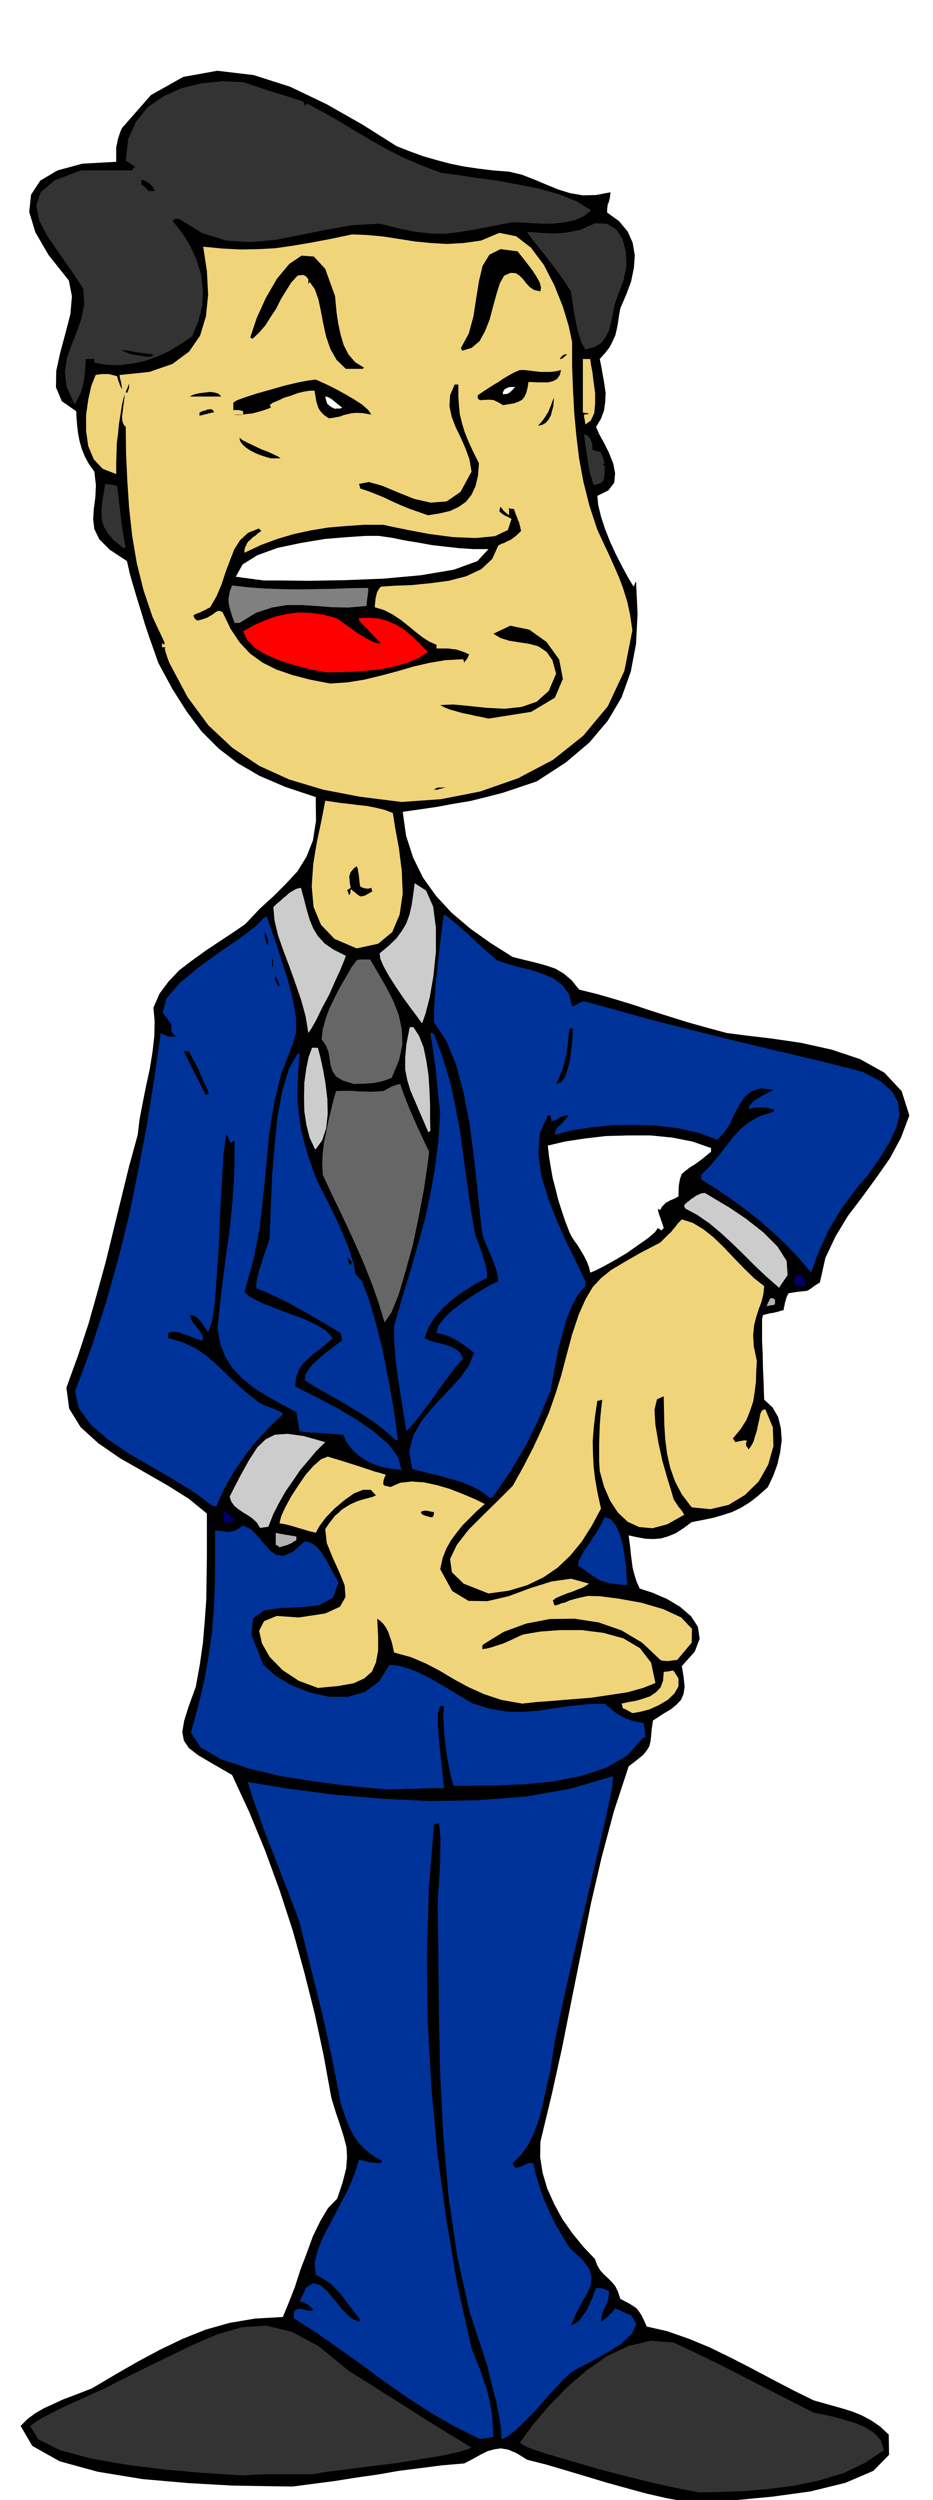
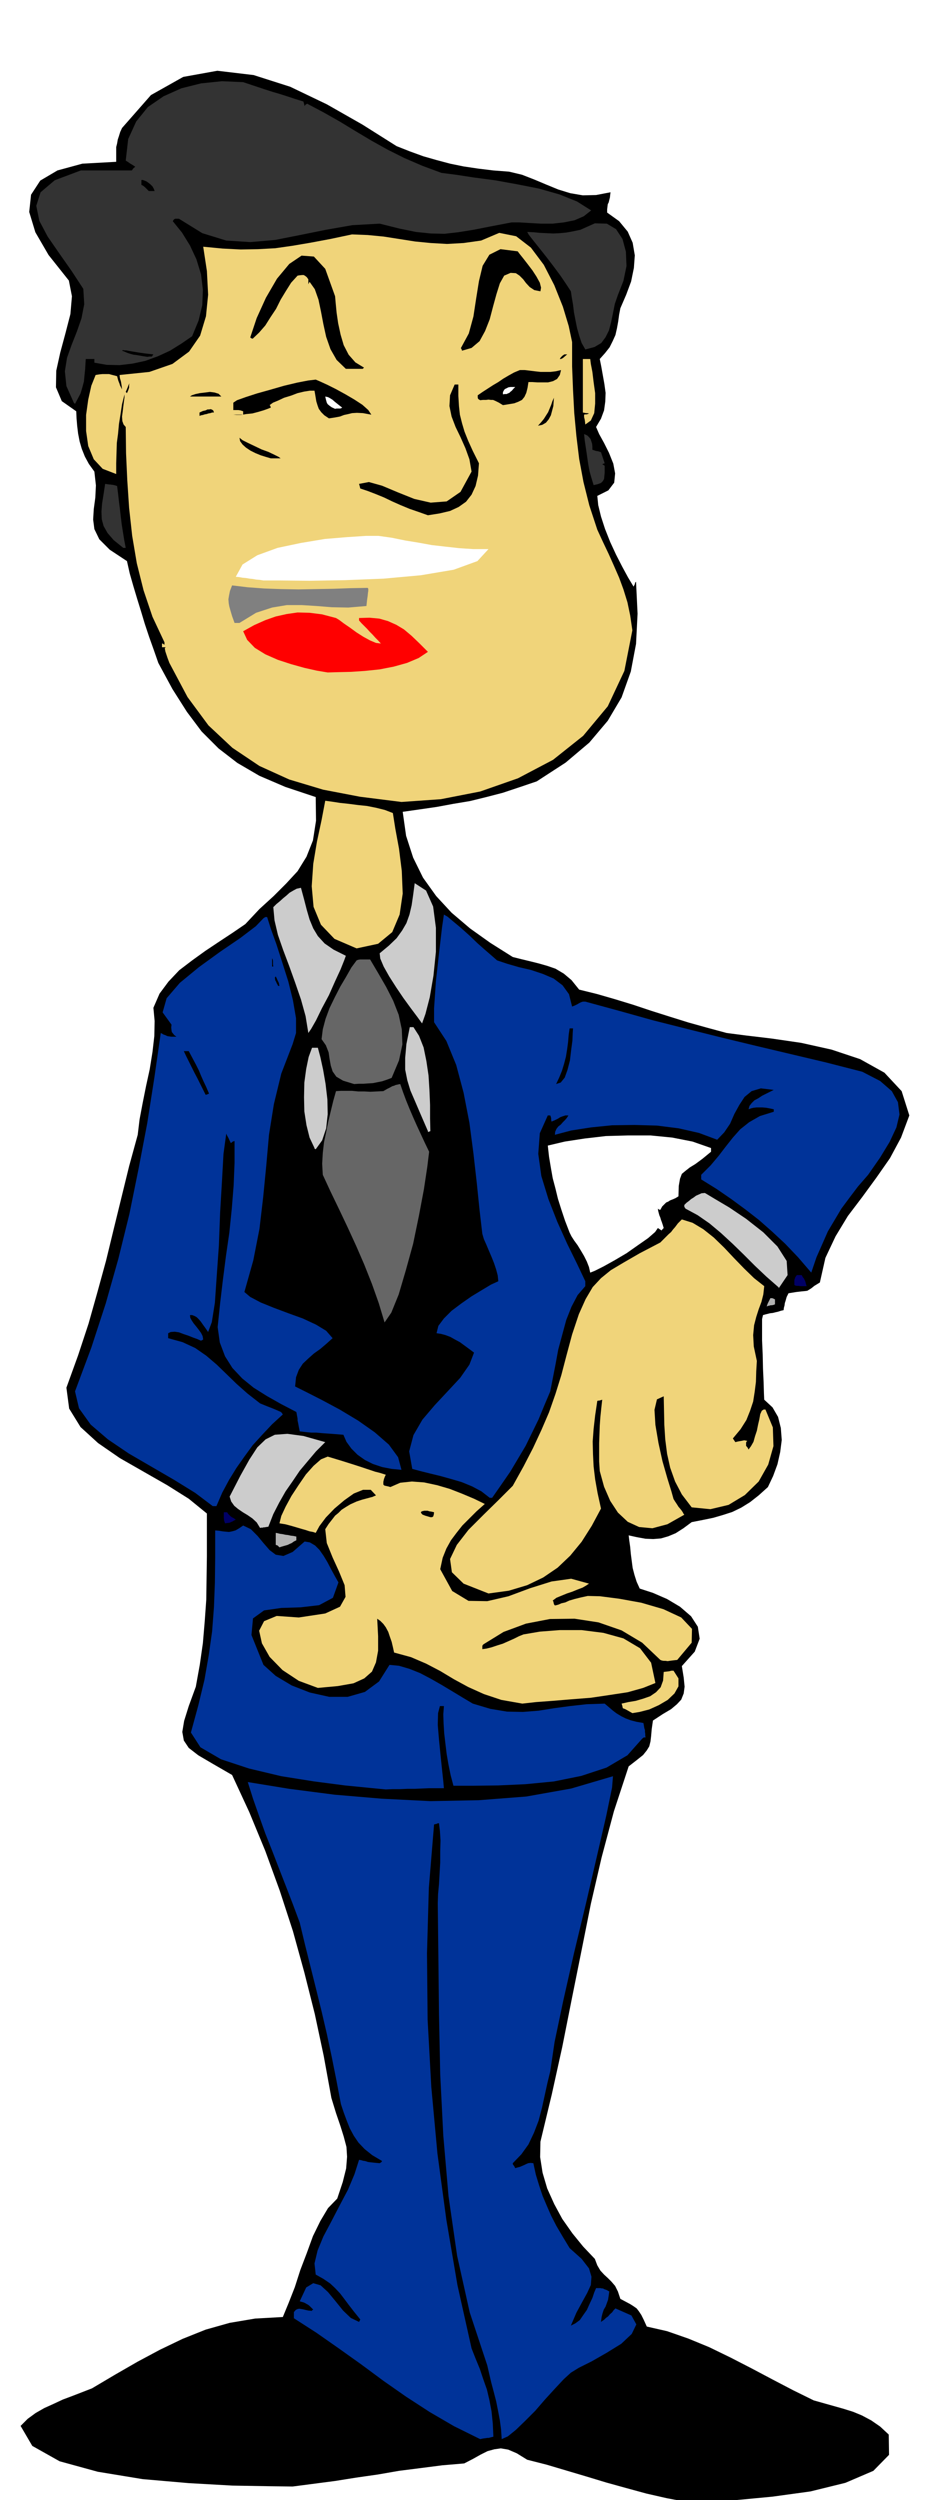
<svg xmlns="http://www.w3.org/2000/svg" width="490.455" height="1313.267" fill-rule="evenodd" stroke-linecap="round" preserveAspectRatio="none" viewBox="0 0 3035 8127">
  <style>.brush0{fill:#fff}.brush1{fill:#000}.pen1{stroke:none}.brush2{fill:#333}.brush3{fill:#039}.brush4{fill:#f0d47a}.brush5{fill:#b3b3b3}.brush6{fill:#ccc}.brush7{fill:#006}.brush8{fill:#666}</style>
  <path d="m2238 8134-69-13-66-15-66-18-65-18-66-20-64-19-64-19-63-16-34-21-28-12-24-4-21 3-22 6-22 11-25 14-29 15-71 6-70 9-71 9-69 12-70 10-69 11-69 9-69 9-79-1-117-2-142-8-150-13-146-24-124-34-89-50-38-65 23-23 26-19 28-16 31-14 30-14 32-12 31-12 31-12 76-45 73-42 73-39 73-35 75-30 78-22 83-14 90-5 19-46 20-51 18-56 21-55 20-55 24-49 25-42 30-31 18-54 11-44 3-38-2-32-9-34-11-35-14-41-15-49-25-137-29-136-34-135-37-134-43-132-47-129-52-126-56-121-64-37-46-27-31-24-16-24-5-28 6-36 15-48 23-63 13-72 10-70 6-71 5-70 1-71 1-70v-139l-59-48-70-44-77-44-77-44-71-49-57-52-37-60-9-68 38-105 34-103 29-103 28-102 25-103 25-102 25-102 28-102 6-50 10-53 11-55 12-55 9-56 6-52 1-49-4-43 20-46 29-39 35-37 42-32 43-31 45-30 44-29 41-28 46-49 46-42 41-41 37-40 29-47 21-53 10-64-1-77-99-33-84-36-72-42-61-47-55-55-48-64-47-74-46-85-15-43-15-42-14-42-12-40-13-42-12-40-12-42-9-40-56-37-34-34-16-33-4-31 2-34 5-37 2-40-5-45-18-25-13-24-10-25-7-24-5-26-3-25-2-24-1-23-47-33-19-45 1-54 13-59 17-63 16-62 5-58-10-51-66-83-43-74-20-66 6-56 30-46 56-33 81-22 110-6v-48l3-12 2-12 4-12 4-13 6-13 94-107 105-59 111-20 118 14 119 38 119 57 116 66 111 70 43 17 44 16 42 12 45 12 44 9 47 7 49 6 52 4 42 10 41 16 38 16 39 16 39 12 41 7 43-1 47-9-1 8-1 9-2 8-2 8-3 6-1 8-1 9v10l39 28 28 34 16 36 7 41-3 41-9 44-16 43-19 44-4 21-3 22-4 22-5 22-9 20-10 20-15 19-17 19 5 25 5 28 5 28 4 29-1 28-4 29-10 27-16 27 10 23 16 29 16 32 14 35 6 32-3 30-19 25-36 18 3 30 9 37 13 40 17 43 19 41 20 39 19 35 18 30 2-4 2-4 1-5 3-3 5 104-5 98-17 90-30 84-45 76-60 71-77 65-94 61-56 19-54 18-54 14-53 13-54 9-54 10-55 8-56 8 11 78 23 71 32 65 43 60 50 54 60 51 66 47 73 46 28 7 29 7 28 7 28 8 26 9 27 16 25 21 25 31 57 14 59 17 59 18 60 20 60 19 61 19 61 17 63 17 62 8 84 10 96 14 99 22 93 31 79 44 56 60 25 79-27 72-36 67-44 63-46 63-47 62-40 66-33 70-18 80-18 11-10 8-8 5-5 3-8 1-11 1-17 2-25 4-3 6-3 6-2 7-2 7-2 6-1 8-2 7-1 8-9 2-9 3-9 2-8 2-9 1-8 2-8 2-7 2-3 13v69l2 46 1 46 2 44 1 35 1 22 27 25 18 31 9 36 3 39-5 39-9 40-14 38-17 36-30 27-28 22-29 18-29 14-31 10-31 9-34 7-36 7-27 20-25 16-24 10-24 7-25 2-25-1-28-5-27-6 2 17 3 21 2 22 3 23 3 23 6 23 7 22 10 22 43 14 46 20 42 25 36 31 22 34 6 39-16 42-42 47 6 37 3 30-3 22-8 20-14 15-19 16-27 16-32 21-4 28-2 23-2 17-4 16-8 13-12 15-20 16-27 21-48 146-40 150-35 151-31 155-31 154-31 156-34 154-37 154-1 50 8 51 15 51 23 51 26 48 33 47 35 43 38 40 8 21 10 17 12 13 13 12 11 11 12 14 9 18 8 24 17 9 15 8 11 7 10 7 7 9 8 12 8 16 10 22 66 15 69 24 68 28 70 34 68 35 68 36 67 35 67 33 32 9 32 9 32 9 32 10 29 12 30 16 29 20 28 26 1 66-51 52-91 39-114 28-124 17-117 11-97 5-60 2zm-318-3997 15-6 28-14 36-20 39-23 37-26 33-23 23-20 9-13 6 4 6 4 3-4 4-4-3-10-3-9-3-8-2-7-3-7-2-7-2-8-1-7 4 3 4 1 6-11 7-7 6-6 7-3 6-4 8-3 9-4 10-6 1-34 4-23 6-16 12-10 14-11 18-11 23-17 28-23v-12l-60-21-66-13-71-7h-72l-73 2-69 8-65 10-55 13 4 36 6 36 6 34 9 34 8 33 11 35 12 36 15 39 6 12 9 14 11 15 11 18 10 17 9 18 7 18 4 18z" class="pen1 brush1" />
-   <path d="m2274 8102-54-10-79-17-95-23-100-26-96-28-81-24-57-20-21-13 41-57 51-60 58-60 64-56 68-48 72-34 72-17 74 6 54 25 56 27 57 28 58 30 57 29 58 30 57 29 59 30 22 4 32 7 36 9 40 12 37 15 31 20 21 24 9 31-61 41-69 33-79 24-81 17-85 11-81 7-77 3-68 1zm-1483-55-52-3-89-6-112-10-122-15-120-21-101-27-71-36-26-43 35-24 39-20 40-20 43-19 43-20 43-19 42-22 42-21 104-51 93-45 85-37 81-23 78-5 83 20 89 48 99 81 68 42 61 39 54 34 49 31 43 27 42 26 40 24 40 25-35 12-57 13-73 12-80 13-83 10-77 10-65 8-45 8H874l-28 1-28 1-27 2z" class="pen1 brush2" />
  <path d="m1562 7929-85-42-79-46-77-50-73-51-73-54-73-52-73-51-73-47v-20l6-7 6-3 6-1 6 1 6 1 8 2 9 2 12 1v-2l4-2-7-7-5-5-5-4-4-2-5-3-4-2-7-2-7-2 21-45 23-14 24 7 24 22 24 29 25 31 25 24 27 13 2-4 2-4-21-26-17-22-15-20-13-17-16-17-16-15-22-15-25-14-4-36 10-42 19-46 26-49 27-52 27-51 21-50 15-47 6 1 7 2 7 1 9 3 8 1 9 1 10 1 11 1 5-3 3-4-32-19-25-20-20-21-15-22-13-24-10-25-10-27-9-27-15-79-15-75-16-75-17-73-18-73-18-72-18-72-17-71-22-59-22-57-23-59-22-57-23-58-20-56-20-57-17-54 135 22 147 19 153 13 159 8 157-3 155-12 146-26 136-40-3 37-19 92-30 130-36 155-39 162-35 155-28 133-14 95-9 37-9 41-9 41-11 42-15 39-18 38-23 32-28 29v3l2 3 3 4 3 6 7-2 8-2 7-3 7-3 6-3 7-3 8-1 9 1 8 37 11 36 11 33 14 33 14 32 17 33 20 34 23 38 39 35 24 31 8 27-2 27-12 26-16 29-19 35-18 42 14-7 15-11 11-16 12-17 9-20 9-19 6-18 6-14h14l4 1h4l6 3 6 2 9 5-2 14-2 13-4 11-4 11-6 10-4 12-3 12-2 16 4-3 6-4 6-6 7-5 6-7 7-6 5-7 6-6 52 23 16 29-15 31-34 32-47 29-49 28-42 21-26 16-23 21-29 31-32 35-32 37-33 33-30 29-26 21-20 9-2-31-4-30-6-32-6-30-8-31-8-30-7-30-6-26-57-172-41-184-28-194-17-197-10-199-4-194-2-187-2-175 1-30 3-32 2-36 2-35v-37l1-34-2-31-3-25h-4l-4 2-5 1-3 1-17 206-6 213 2 215 12 219 20 217 29 215 36 212 46 206 13 33 14 34 11 33 12 34 8 34 7 37 4 39 2 43-8 2-7 2h-5l-6 1-8 1-9 2z" class="pen1 brush3" />
  <path d="m1255 5817-52-5-81-8-100-13-107-17-105-25-91-30-67-39-31-48 24-88 20-83 14-80 11-78 6-79 3-79 1-83v-87l12 1 12 2 10 1 11 1 10-2 11-3 12-7 13-9 25 12 22 22 19 23 20 23 20 15 25 4 30-13 39-34 17 3 17 10 14 14 14 20 12 20 12 23 12 22 12 21-18 50-45 24-60 7-63 2-56 8-36 26-5 54 39 97 40 36 52 31 59 23 63 14h60l56-16 46-34 34-54 31 3 34 10 35 14 36 19 35 20 35 21 33 20 32 19 57 17 54 9 52 1 51-4 50-8 52-7 54-6 59-2 13 11 14 12 12 9 15 9 14 7 16 6 19 5 23 4 1 5 1 6 1 6 2 6v6l1 6v6l1 6h-6l-5 4-48 54-68 40-82 27-89 18-93 9-89 4-80 1h-65l-9-34-7-34-6-35-4-33-4-34-2-32-1-30 2-27h-13l-6 23-1 38 4 48 5 50 5 48 4 37 2 23h-48l-24 1-23 1h-24l-23 1h-24l-23 1z" class="pen1 brush3" />
  <path d="m2057 5569-7-4-7-4-9-5-8-3-2-9-2-6 22-5 24-4 24-7 23-8 19-13 15-16 8-22 2-28 8-1 9-1 8-2h7l16 25v26l-13 23-22 21-29 17-31 14-31 8-24 4z" class="pen1 brush4" />
  <path d="m1699 5538-68-12-57-19-51-23-46-25-45-27-46-24-49-21-55-15-4-18-4-17-6-17-5-15-8-15-8-11-10-10-10-7 3 57v47l-7 38-13 30-25 22-35 16-51 9-65 6-62-23-53-35-42-43-25-44-9-41 16-31 41-17 72 5 86-13 48-22 18-32-3-38-18-44-21-46-19-47-5-45 11-17 11-14 10-13 11-9 10-10 14-9 15-9 20-9 18-6 15-4 11-3 8-2 4-2 3-1 2-1 2-1-17-18h-25l-30 12-31 22-32 27-28 29-21 28-12 22-9-3-11-2-12-4-14-4-17-5-17-5-19-5-19-3 6-24 14-30 19-35 23-35 24-35 25-28 24-21 22-9 43 13 35 11 25 8 21 7 15 5 15 5 16 4 19 6-3 6-3 8-2 9v9l2 2 3 2h2l4 1 5 1 7 2 32-14 38-4 40 3 42 9 41 12 41 16 38 16 35 17-27 24-24 24-22 22-19 24-18 24-15 27-12 30-8 37 39 71 53 32 61 1 69-16 70-26 70-22 64-9 58 16-9 6-12 7-16 6-17 7-18 6-17 7-17 7-12 9 2 3 1 5 1 4 3 4 5-1 7-2 9-4 13-3 13-6 17-5 20-5 23-5 40 1 62 8 72 13 72 21 58 27 35 37-1 45-47 56-9 1-8 1-8 1-6 1-7-1h-6l-6-1-5-2-59-56-67-40-75-26-78-12-80 1-78 15-73 27-65 40-3 3-1 3v10l14-2 16-4 18-6 19-6 18-8 18-8 16-8 15-6 53-9 65-5h71l71 9 65 18 54 32 36 47 14 66-40 16-50 14-59 9-61 9-64 5-60 5-54 4-45 5z" class="pen1 brush4" />
  <path d="m1589 5180-81-32-38-37-6-43 22-46 38-49 49-49 50-49 45-45 35-63 31-60 27-58 25-58 21-60 19-61 17-65 18-67 22-66 22-49 23-39 27-29 32-26 42-25 52-30 67-35 11-11 9-9 7-7 8-7 6-8 7-8 9-12 13-13 35 11 35 21 34 27 34 33 32 34 33 34 32 31 33 26-3 27-6 24-9 24-8 25-7 27-3 32 2 37 10 47-2 34-1 34-4 32-5 32-10 30-12 30-19 30-25 30 4 6 4 6 8-2 11-2 10-2 10 2-3 3-1 3v10l5 6 3 6 8-11 8-14 5-18 6-18 4-20 4-17 3-17 5-11 6-4h6l24 58 2 61-17 60-31 55-45 44-53 32-59 14-61-6-32-42-22-42-16-45-10-45-6-47-3-47-1-47-1-46-22 10-8 34 3 49 10 59 13 59 16 56 13 42 7 25 5 8 6 9 5 8 6 7 4 5 4 6 2 4 3 4-55 31-49 13-43-4-37-17-32-30-25-38-20-46-14-51-2-31v-60l1-28 1-29 2-28 3-29 3-27-6 2-4 1h-3l-3 1-7 47-5 44-3 41 1 41 2 40 5 42 8 45 11 50-30 56-33 52-37 45-41 39-47 32-52 25-60 18-66 9z" class="pen1 brush4" />
-   <path d="m2026 5152-29-3-22-4-18-6-15-7-15-10-13-9-16-12-18-12 2-14 9-17 11-20 15-20 14-23 15-22 12-22 9-19 19 6 16 19 13 27 10 34 6 36 5 36 2 34 3 28h-15z" class="pen1 brush3" />
  <path d="m909 5030-6-6-6-2v-39l6 1 8 2 8 1 9 2 9 1 9 2 9 1 9 2v12l-8 4-7 5-7 3-6 3-7 2-7 2-7 2-6 2z" class="pen1 brush5" />
  <path d="m846 4967-11-18-14-13-16-11-15-9-16-11-12-10-10-14-5-16 35-68 29-52 26-40 27-26 30-15 41-3 52 7 71 20-30 30-27 32-26 31-23 34-23 33-21 37-19 37-16 41-7 1-5 1h-4l-2 1h-5l-4 1z" class="pen1 brush6" />
  <path d="m732 4952-3-9-1-9v-18h11l3 5 5 5 3 3 4 3 6 3 7 5-6 3-5 3-5 2-4 2-8 1-7 1z" class="pen1 brush7" />
  <path d="m1400 4932-10-3-7-2-5-2-3-1-4-4-2-4 3-3 4-1 4-1h11l6 2 7 1 8 2-1 8-2 6-4 2h-5z" class="pen1 brush1" />
  <path d="m692 4896-57-43-68-42-74-43-74-43-68-46-56-48-38-53-13-55 53-142 47-144 41-145 36-146 30-148 28-147 23-147 21-146 4 2 5 3 6 2 6 3 6 1 7 1h17l-7-5-4-5-4-5-1-5-1-10 1-9-29-40 13-46 43-50 62-51 69-50 66-45 50-38 25-26 6-4h6l12 38 18 50 19 59 20 63 15 61 10 58v48l-11 36-37 96-24 99-16 100-9 102-10 102-12 102-20 102-29 103 19 16 34 18 42 17 48 18 47 17 43 20 33 20 21 24-20 18-20 17-21 15-18 16-18 17-13 20-9 24-3 30 38 19 51 26 56 30 60 36 54 38 46 40 30 41 11 41-32-3-31-6-30-10-26-13-24-17-20-20-16-22-10-23-38-3-29-2-22-2h-15l-12-1-9-1-8-1-9-1-3-15-2-11-2-9v-6l-1-6-1-5-1-6-1-5-50-26-46-26-43-27-37-30-32-34-24-38-17-45-7-50 8-77 9-76 10-78 11-76 8-78 6-75 3-74v-71l-6 2-6 5-4-8-4-9-5-9-2-5-9 66-5 90-6 101-4 107-7 99-6 87-10 63-12 32-9-13-8-11-7-10-6-7-7-7-7-4-8-3h-7l1 9 5 9 6 9 9 11 7 9 8 11 5 10 2 11-4 3-4 1-11-5-14-5-15-6-15-5-16-6-14-2-13 1-8 4v16l47 13 41 19 36 25 34 29 31 30 34 33 35 31 41 32 22 9 18 7 12 5 9 4 5 2 4 3 2 3 2 3-35 32-32 34-31 34-27 37-26 37-24 39-22 41-19 44h-12zm901-27-27-21-30-16-34-14-34-10-36-10-33-8-32-8-26-7-10-57 14-53 29-50 40-47 43-46 40-43 30-43 15-39-16-12-15-11-15-11-15-8-16-9-16-6-15-4-14-2 6-24 18-24 25-25 32-24 33-23 33-20 30-18 24-11-2-19-5-19-7-21-8-20-9-21-8-19-8-18-5-17-9-77-9-88-11-97-13-99-19-98-24-90-32-78-40-61v-45l3-44 3-45 5-44 5-45 5-43 5-43 6-41 12 7 19 16 24 20 28 25 26 25 26 23 22 19 16 14 33 11 38 11 39 9 39 13 35 15 29 22 21 29 10 40 8-3 10-5 5-3 6-3 6-2h8l110 30 111 31 111 28 112 28 112 27 114 27 114 27 117 30 58 30 38 33 20 36 5 40-10 42-22 47-31 51-39 56-33 38-28 37-26 35-22 37-22 37-18 41-19 43-17 50-43-50-42-44-43-40-42-37-45-35-45-33-48-33-50-31v-15l31-31 26-31 23-30 23-29 24-27 29-23 35-20 45-14v-8l-14-3-11-2-12-1h-19l-9 1-9 2-8 3 3-11 7-9 9-9 13-7 12-8 14-7 12-6 12-6-42-5-30 9-23 19-17 26-16 29-14 32-19 28-23 24-59-22-66-15-71-9-73-2-73 1-69 7-64 10-53 14 1-10 4-9 6-8 8-6 7-8 7-7 6-7 5-8h-10l-9 3-8 3-6 4-6 3-6 3-5 2-5 2-1-6v-4l-1-5-2-5h-8l-26 58-5 67 10 72 23 75 29 74 32 71 32 65 27 57v16l-25 29-20 38-17 43-13 48-13 48-9 49-9 46-8 41-19 45-19 46-21 43-21 43-25 42-25 42-29 42-30 43h-8z" class="pen1 brush3" />
-   <path d="m1286 4680-36-31-36-28-38-25-38-23-39-23-37-21-37-21-34-21 3-18 10-18 15-18 19-17 20-17 20-15 19-15 16-11-1-6-1-6-2-6v-6l-37-23-35-20-36-21-33-18-34-19-33-16-34-16-33-13v-18l4-20 5-22 8-21 6-23 8-20 6-20 6-17 2-57 3-75 4-86 8-91 9-91 16-83 21-70 28-49h7l-5 58-2 52v46l5 46 6 44 12 48 15 50 21 58 6 15 16 31 21 41 24 49 22 50 20 49 14 44 6 35 20 22 22 54 22 75 23 89 18 91 16 87 11 72 6 49-4 3-4-3zm36-27-8-49-7-45-7-44-6-40-6-41-3-40-3-42v-42l26-91 27-87 24-85 23-82 18-84 15-84 11-88 6-91-6-54-4-41-3-33-3-26-4-24-3-23-4-27-5-32h6l6 4 29 79 24 79 17 80 15 81 11 81 11 83 12 83 15 87 2 6 6 13 6 18 8 21 6 22 7 22 3 19 1 17-32 17-31 19-31 20-28 23-26 24-23 27-20 31-13 36 12 6 17 6 19 4 20 6 19 6 17 9 13 12 8 18-24 27-23 30-23 31-22 32-23 31-23 31-23 28-23 26z" class="pen1 brush3" />
  <path d="m1251 4299-19-63-22-62-25-63-26-60-28-61-28-59-28-58-25-54-2-36 2-35 4-35 7-33 7-35 8-33 8-33 9-32 16-1h36l20 2h20l20 1 21-1 21-1 12-7 10-5 7-4 7-2 4-2 5-1 4-1 6-1 9 26 10 27 11 27 12 28 12 27 13 28 13 28 14 29-6 49-11 73-16 85-19 92-24 87-23 78-24 59-22 32z" class="pen1 brush8" />
  <path d="m2494 4247 3-9 3-6 3-6 3-6h6l3 1 6 3v16l-5 2-5 1h-4l-3 1-5 1-5 2z" class="pen1 brush5" />
  <path d="m2533 4185-40-35-37-35-37-37-36-35-38-35-37-31-39-27-39-21-4-6v-6l7-7 8-6 7-6 8-5 8-6 9-4 9-4 11-1 30 18 49 29 55 37 56 44 46 46 30 47 3 46-29 43v-3z" class="pen1 brush6" />
  <path d="m2604 4181-6-1h-6l-5-1-3-2v-16l1-3 2-6 5-7h16l3 6 4 5 2 4 2 4 1 3 1 4 1 4 2 6h-20z" class="pen1 brush7" />
  <path d="m1137 4110-3-6-1-6-2-6-2-6 3 3 5 5 4 4 4 4-3 6-1 4h-2l-2-2z" class="pen1 brush1" />
  <path d="m1023 3732-16-34-10-40-7-45-1-46 1-48 6-44 8-39 11-30h19l8 30 9 41 8 46 6 51 1 48-5 46-13 39-21 29-4-2v-2zm369-55-23-53-18-42-16-37-10-33-7-35v-38l4-45 11-55h12l18 28 15 38 9 44 7 47 3 48 2 48v44l1 41-5 2-2 1-1-1v-2z" class="pen1 brush6" />
  <path d="m669 3559-9-18-9-18-9-18-9-17-9-18-9-18-9-18-8-17h16l8 15 8 15 8 15 9 18 7 17 8 18 9 19 9 21-7 3-4 1zm1140-35 10-21 9-22 7-23 6-23 4-25 3-23 2-24 3-20h11l-1 15-1 25-4 30-4 34-8 31-9 25-13 16-15 5z" class="pen1 brush1" />
  <path d="m1152 3524-36-11-22-13-12-17-6-19-4-22-3-21-9-23-14-20 4-32 9-34 13-35 17-35 18-35 19-32 17-30 17-23 5-2 6-1h33l26 44 26 45 23 45 18 46 10 47 2 49-11 52-24 57-16 6-15 5-15 3-15 3-16 1-15 1h-15l-15 1z" class="pen1 brush8" />
  <path d="m1003 3358-9-55-15-54-19-55-19-53-20-53-17-49-11-47-4-43 10-10 11-9 11-10 11-9 10-9 12-7 11-6 14-3 10 37 9 35 9 31 12 29 15 25 22 24 29 20 40 20-5 14-12 30-18 39-20 45-23 43-19 39-16 28-9 13zm370-31-16-22-21-28-24-33-23-34-23-36-18-32-11-26-2-17 30-25 25-24 18-25 14-24 10-28 7-30 5-34 5-38 37 24 23 52 9 69v78l-8 78-12 70-14 54-11 31z" class="pen1 brush6" />
  <path d="m905 3205-5-9-2-5-3-5v-3l-1-5 3-4 3 6 3 7 2 4 2 4 1 5 1 5h-4zm-20-63v-27l2 4 1 4v12l1 7h-4z" class="pen1 brush1" />
  <path d="m1160 3083-72-31-44-46-24-58-6-67 5-73 12-72 15-70 12-63 22 3 26 4 28 3 31 4 29 3 30 6 28 7 26 10 8 51 12 65 9 72 3 74-10 68-24 57-46 38-70 15z" class="pen1 brush4" />
-   <path d="m869 3071-3-9-2-7-2-6v-4l-1-9v-8l1 3 3 6 3 8 3 9 1 7 1 7-1 3h-3zm303-157-9-6-7-6-8-6-7-6-1 5v5l-1 4-2 6-3-4-1-4-2-5-2-3 6-4 6-4-3-15-1-12-1-10 2-6 2-7 5-6 6-7 9-7 2 3 2 6 1 8 2 10 1 9 1 10 1 10 2 10 6 3 9 3h4l5 1 6-1 6-2 1 6 2 6-6 3-6 4-5 2-4 3-9 3-9 1z" class="pen1 brush1" />
  <path d="m1306 2607-135-17-120-23-110-33-97-44-88-59-78-73-68-92-59-111-6-16-4-12-3-9-1-5-1-6 3-3h-12v-12h2l6 4v-8l-39-83-29-86-22-88-15-89-10-91-6-90-4-88-1-85-7-8-4-11-1-15 2-15 2-17 2-16 2-14v-10l-8 32-5 33-5 31-3 32-4 30-1 33-1 33v35l-44-17-29-31-18-43-7-49v-52l7-50 10-45 14-35 12-2 10-1h22l7 2 8 2 11 3 2 8 2 7 2 5 2 5 1 4 2 4 2 4 3 6-1-9-1-7-1-6-1-5-3-10-1-10 97-10 75-26 54-40 36-52 19-63 7-70-4-77-12-79 63 6 59 3 56-1 56-3 56-8 59-10 64-12 71-15 51 2 52 5 51 8 51 8 51 5 53 3 54-3 57-8 59-25 55 11 48 37 42 56 34 66 28 70 19 63 11 52v79l3 77 4 75 7 75 9 74 14 75 19 76 26 79 18 39 19 40 17 38 17 39 14 38 13 42 9 43 7 48-26 132-54 115-80 96-98 78-114 60-123 43-128 25-128 9z" class="pen1 brush4" />
-   <path d="m1412 2568 5-5 5-2 3-1h26l-10 2-7 2-6 1-3 2h-6l-7 1zm177-232-22-5-21-4-21-5-21-4-21-6-18-5-18-7-15-8 42-2 52 5 57 6 59 3 55-6 49-17 39-35 24-56-12-44-19-27-27-18-29-8-33-5-32-5-29-9-23-14 55-26 62 13 56 40 41 57 12 63-26 61-77 46-139 22zm-515-114-67-13-57-15-52-18-44-22-40-29-34-36-30-45-26-54-6-3-4-1h-6l-9 6-8 6-9 5-8 5-9 3-9 3-8 2-7 1-5-4-3-3-2-4-2-5 2-2 5-2 5-3 8-2 7-4 9-4 9-5 10-5 21-37 16-38 13-40 14-37 14-36 19-30 26-24 35-14 5 5 3 3-10 7-9 8-9 6-8 8-8 7-5 10-5 11-1 14 53-25 54-20 54-16 56-12 55-9 58-5 59-4h63l27 6 54 11 69 13 77 10 73 3 63-6 42-20 12-36-9-5-6-3-5-2-3-2-8-5-8-7v-4l1-4 1-5 1-3 6 8 6 7 7 6 9 7v-24l3 2 3 1h4l6 1 5 15 5 12 3 9 4 8 1 6 2 6 1 6 2 9-9 9-9 8-8 6-8 6-10 4-9 5-11 4-10 5-20 44-35 33-49 23-57 15-61 8-60 6-55 2-45 3-6 7-4 7-3 6-2 9-2 7-1 9-1 10-1 12 30 9 29 15 27 18 25 20 23 19 22 17 22 14 23 10v12h38l13 2 12 1 13 4 14 5 16 7-3 7-2 5-2 3-2 3-4 4-3 6-1-6-3-6-57 3-53 9-52 12-51 15-53 14-53 13-55 9-58 4z" class="pen1 brush1" />
  <path d="m1066 2186-36-6-40-9-43-12-43-14-41-18-34-21-25-26-13-28 36-20 36-16 34-12 36-8 35-5 39 1 40 5 46 12 10 6 16 12 19 13 22 16 22 14 22 12 19 8 16 2-9-10-9-9-9-10-9-9-9-10-9-9-9-9-8-9v-8l34-1 32 3 28 8 27 12 25 15 25 21 25 24 28 28-30 20-38 16-43 12-46 9-48 5-45 3-42 1-34 1z" class="pen1" style="fill:red" />
  <path d="m763 2025-8-22-5-17-4-14-2-11-1-13 2-12 3-15 7-18 50 6 54 4 55 2 57 1 56-1 57-1 56-2 56-1 2 3v7l-1 6-1 10-2 14-2 19-59 5-53-1-50-4-48-3h-49l-48 8-52 17-54 33h-16z" class="pen1" style="fill:gray" />
  <path d="m857 1887-12-2-12-1-11-2-10-1-12-2-11-1-11-2-11-1 22-40 48-30 66-24 76-16 78-13 73-6 61-4h40l43 6 44 9 43 7 44 8 44 5 45 5 46 3h49l-36 39-77 28-107 18-121 11-126 5-115 2-93-1h-57z" class="pen1 brush0" />
  <path d="m401 1781-31-25-20-23-13-23-6-22-1-25 2-26 5-31 5-33 7 1 7 1h4l4 1h3l4 1 4 1 6 2 3 24 3 26 3 24 3 26 3 25 4 25 4 25 5 26h-8z" class="pen1 brush2" />
  <path d="m1392 1675-31-11-29-10-29-12-27-12-27-13-27-11-26-10-24-8-2-8-2-7 32-6 43 12 50 21 55 22 53 12 52-4 45-31 36-66-7-40-13-36-16-36-16-33-13-34-7-34 2-35 15-35h12v37l2 33 3 28 7 28 8 27 12 30 15 33 20 40-3 40-8 34-13 28-18 23-24 17-28 13-34 8-38 6z" class="pen1 brush1" />
  <path d="m1931 1577-7-23-6-21-4-21-3-20-3-21-3-20-3-20-2-20 5 2 6 3 5 5 5 6 2 6 3 9 1 9v11l6 2 6 2 7 1 9 3 3 9 3 9 3 9 3 9-6 2-2 2h2l6 4v23l-1 10-1 10-4 7-6 6-11 4-13 3z" class="pen1 brush2" />
  <path d="m881 1490-17-5-16-5-17-7-16-8-15-10-11-10-8-11-2-11 10 8 18 9 21 10 23 11 22 8 19 9 14 7 7 5h-32zm869-106 10-11 9-11 7-11 7-11 5-12 5-12 4-12 5-11-1 12-1 15-4 15-4 15-7 13-9 11-12 7-14 3z" class="pen1 brush1" />
  <path d="m1904 1380-1-9-1-7-2-8v-8l3-1h5l4-1 4-2-6-1h-4l-5-1-5-1v-174h24l2 16 5 26 4 33 5 36v34l-3 31-11 24-18 13z" class="pen1 brush4" />
  <path d="m1070 1360-15-10-10-10-8-11-4-11-4-13-2-12-2-12-2-11h-15l-19 3-21 5-21 8-23 7-19 9-17 7-11 8 2 2 2 6-10 4-14 5-17 5-19 5-20 2-17 3h-15l-10-1h32v-11l-9-3-7-1h-16v-24l12-8 28-10 37-12 43-12 45-13 42-10 36-7 25-3 14 6 24 11 28 14 31 17 29 17 26 17 19 17 10 15-27-5-20-1-16 1-12 3-14 3-13 5-16 3-20 3zm-421-8v-11l11-5 9-2 6-3h5l6-1 6 3 2 2 2 6h-6l-6 2-6 1-6 2-6 1-6 2-6 1-5 2z" class="pen1 brush1" />
  <path d="m1090 1329-11-5-7-5-6-5-3-5-3-11-2-9 5 1 4 1 4 2 5 3 5 3 8 7 10 8 14 11-3 2-3 1h-12l-5 1z" class="pen1 brush0" />
  <path d="m1636 1317-13-8-10-5-9-4h-7l-8-1-8 1h-10l-9 1-5-3-2-2-1-4v-7l16-11 17-11 17-11 17-10 16-11 17-10 18-10 19-8h16l17 2 16 2 18 2h33l17-2 17-4-4 16-9 13-13 7-16 4h-35l-16-1h-13l-3 19-4 16-6 13-8 10-12 6-13 5-18 3-19 3z" class="pen1 brush1" />
  <path d="m240 1309-24-54-5-48 7-44 15-42 17-43 15-43 9-46-3-50-38-58-40-57-38-55-27-51-10-49 14-44 46-39 85-32h166l4-6 7-6-9-6-7-4-7-5-8-5 8-70 26-57 38-47 51-35 58-26 64-16 68-7 69 3 24 8 24 8 24 8 25 8 24 7 25 8 24 8 26 8 2 7 2 8 2-4 6-4 53 28 53 30 51 31 52 31 52 29 56 28 58 25 62 23 47 6 59 9 68 9 72 13 71 14 67 19 57 23 46 29-24 19-30 13-35 7-36 4h-39l-36-2-33-2h-26l-68 13-56 11-50 8-44 5-45-1-48-5-54-11-64-16-89 5-86 15-84 17-81 16-81 7-78-5-78-24-76-47h-12l-4 2-4 6 30 37 26 42 21 45 15 49 6 50-2 50-12 50-21 51-35 24-37 23-39 18-41 15-42 9-42 5-42-1-40-7v-12h-28l-1 15-1 18-2 19-2 21-5 19-6 20-9 17-9 17-2-2-2-2z" class="pen1 brush2" />
  <path d="m618 1289 6-4 12-4 14-3 17-2 16-2 15 2 13 4 9 9H618z" class="pen1 brush1" />
  <path d="M1636 1282v-7l3-6 3-4 6-3 6-3 7-1h15l-6 6-5 6-4 3-4 4-5 2-4 2h-6l-6 1z" class="pen1 brush0" />
  <path d="m409 1274 3-7 3-7 3-8 3-6-1 6v8l-3 9-4 9-2-2-2-2zm716-75-30-29-20-35-14-40-9-41-8-42-8-38-12-34-17-24-2 4-2 4v-16l-5-7-5-4-5-3h-5l-9 1-6 1-21 23-17 27-17 28-15 30-18 27-17 27-20 23-21 20-4-1-4-3 21-63 30-66 36-62 40-48 40-27 40 3 37 40 32 89 2 23 3 31 5 34 8 37 10 34 16 31 22 25 28 17-2 2-2 2h-55zm696-32 3-5 6-6 6-4h9l-7 6-7 6-6 3h-4zm-1341-7-14-2-11-2-12-2-9-1-11-3-9-3-9-4-8-3 3-2 5 1h6l10 2 12 2 18 3 21 3 27 3-3 4-2 3h-9l-5 1zm1023-20-2-6-2-2 26-48 15-55 9-59 9-56 12-50 22-36 36-18 56 7 6 8 12 15 14 18 16 21 13 20 11 20 4 16-2 12-20-4-15-10-12-13-9-12-12-12-12-8-17-1-21 9-14 25-11 35-11 40-11 42-15 38-18 33-26 22-31 9z" class="pen1 brush1" />
  <path d="m1904 1136-12-21-8-24-7-25-5-25-5-26-3-25-4-23-3-20-15-23-19-28-23-31-23-30-23-29-20-25-14-18-5-9 21 1 21 2 21 1 22 1 21-1 21-2 22-4 24-5 47-21 39 1 30 18 21 32 11 41 2 47-10 48-18 46-10 29-6 30-6 29-7 27-11 22-14 19-22 13-30 8z" class="pen1 brush2" />
  <path d="m484 621-6-6-6-6-6-5-6-3v-16h4l6 2 7 3 7 5 6 5 6 6 4 7 3 8h-19z" class="pen1 brush1" />
</svg>